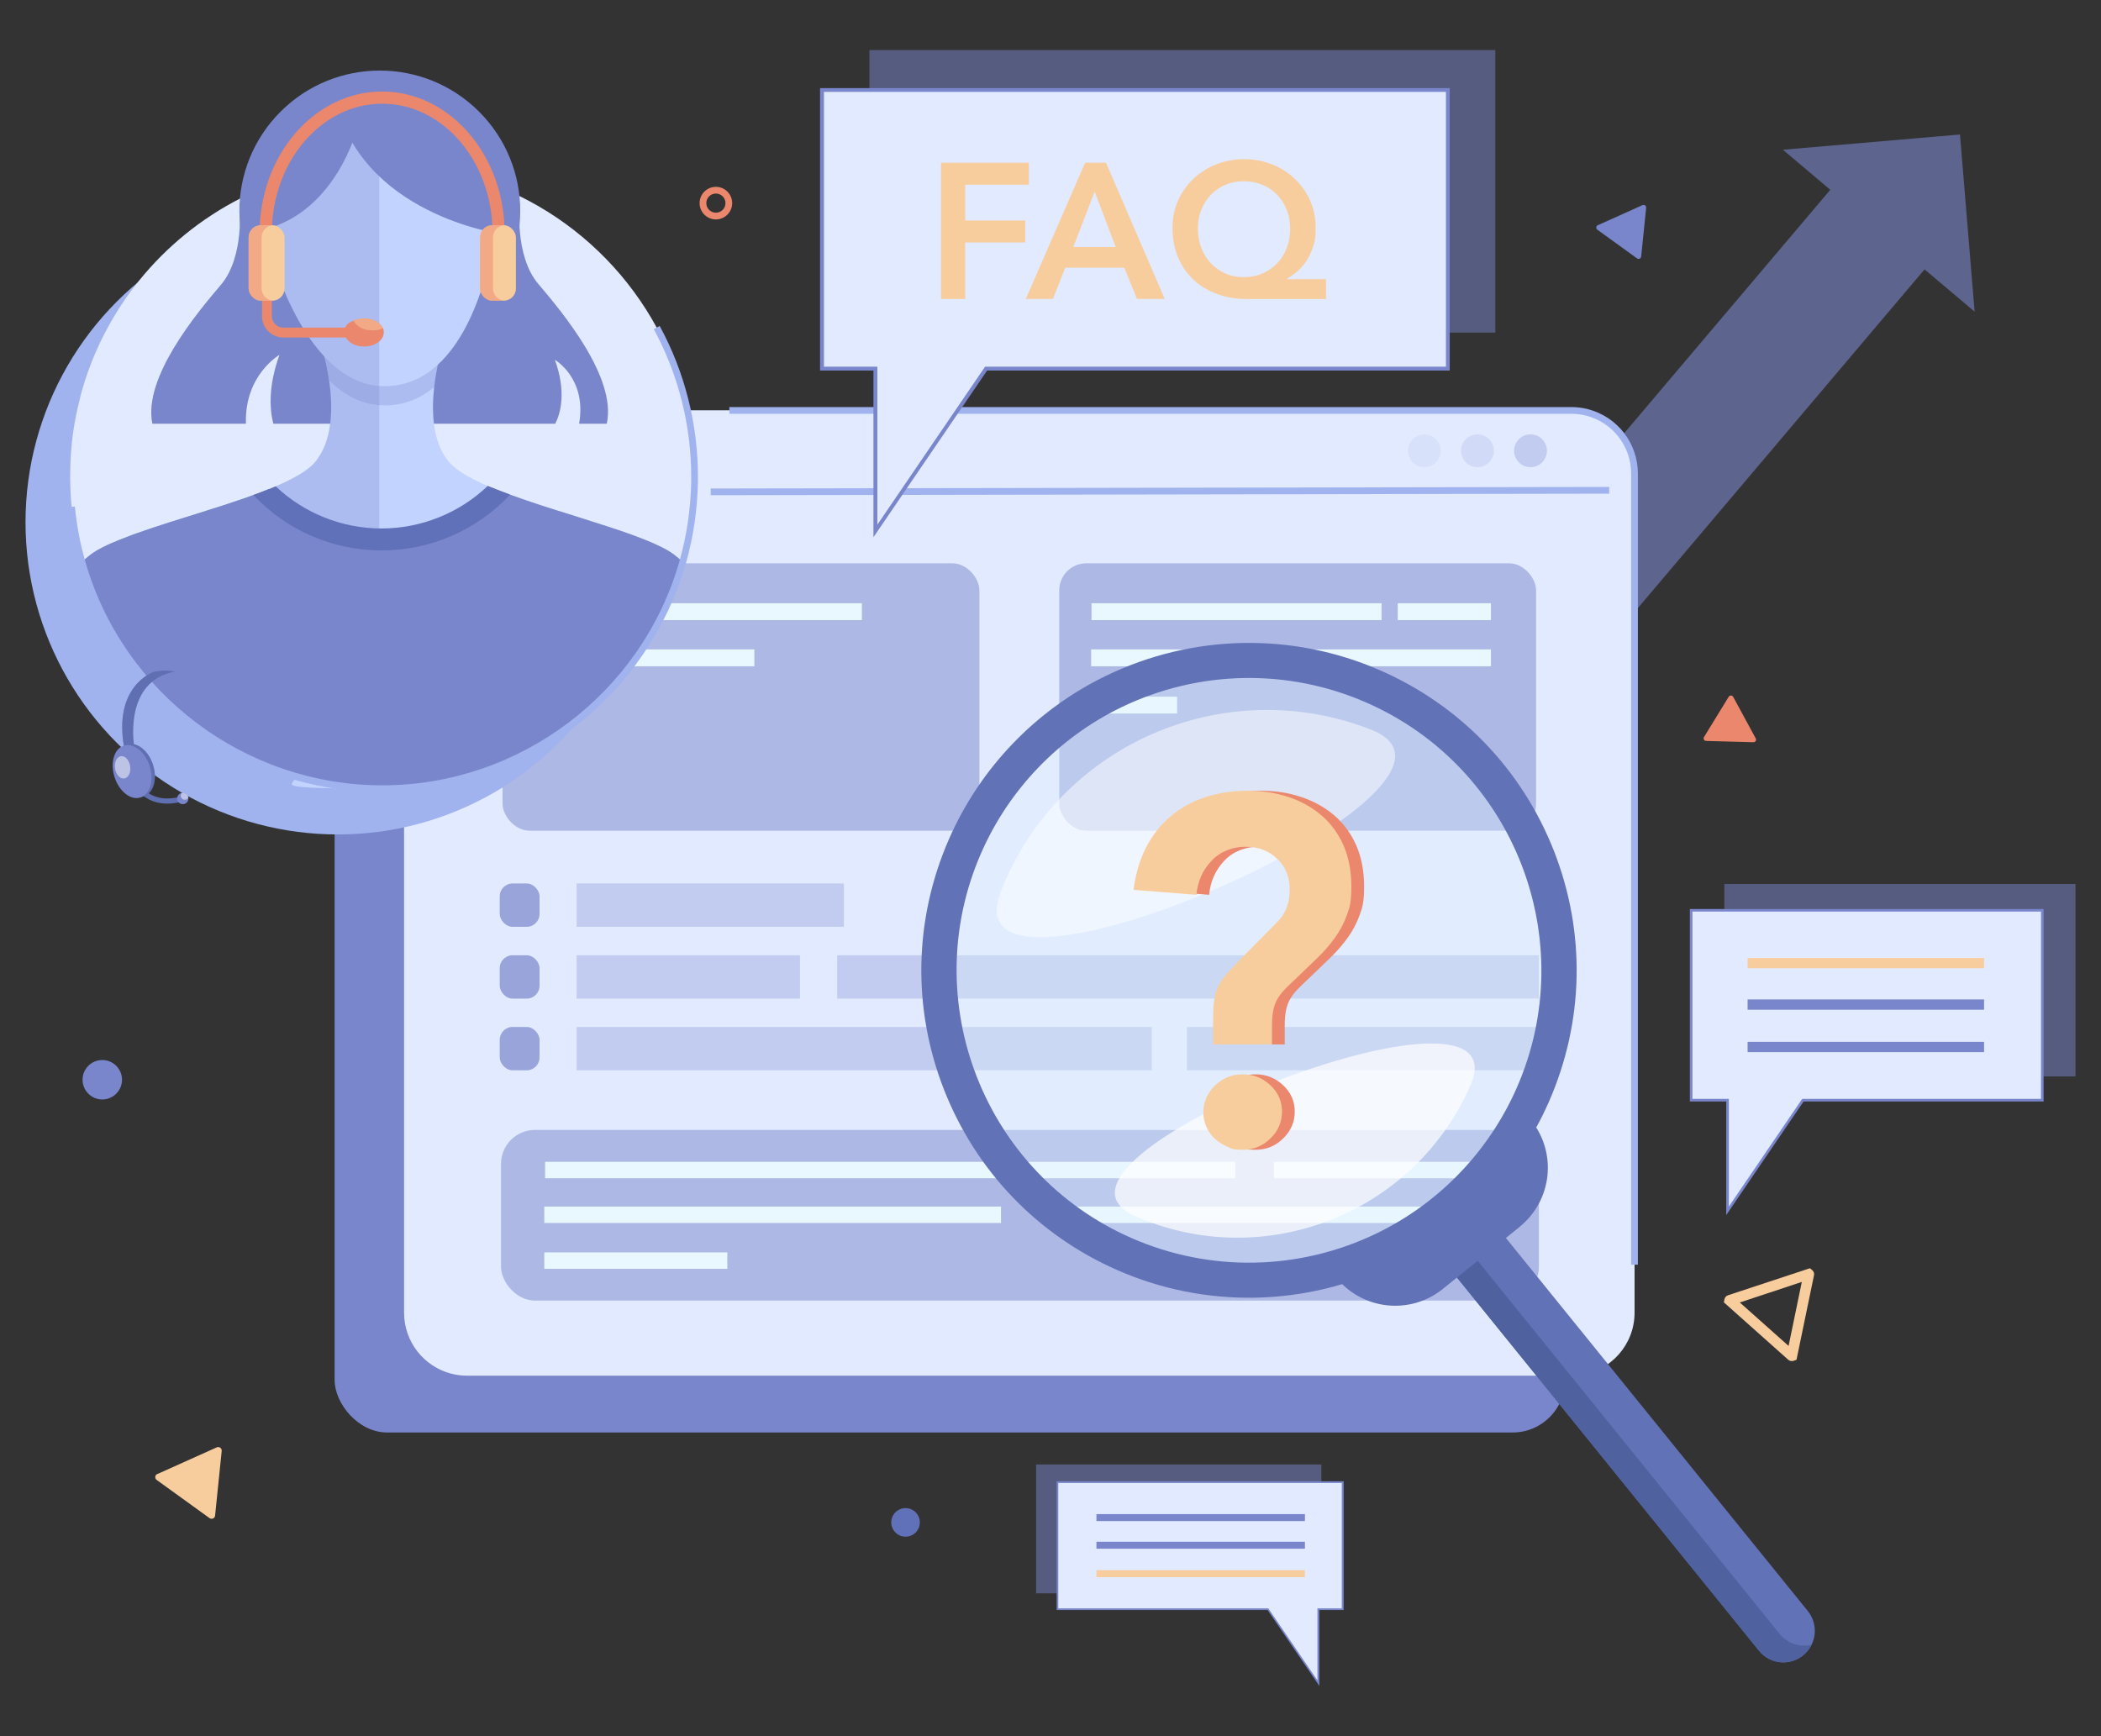
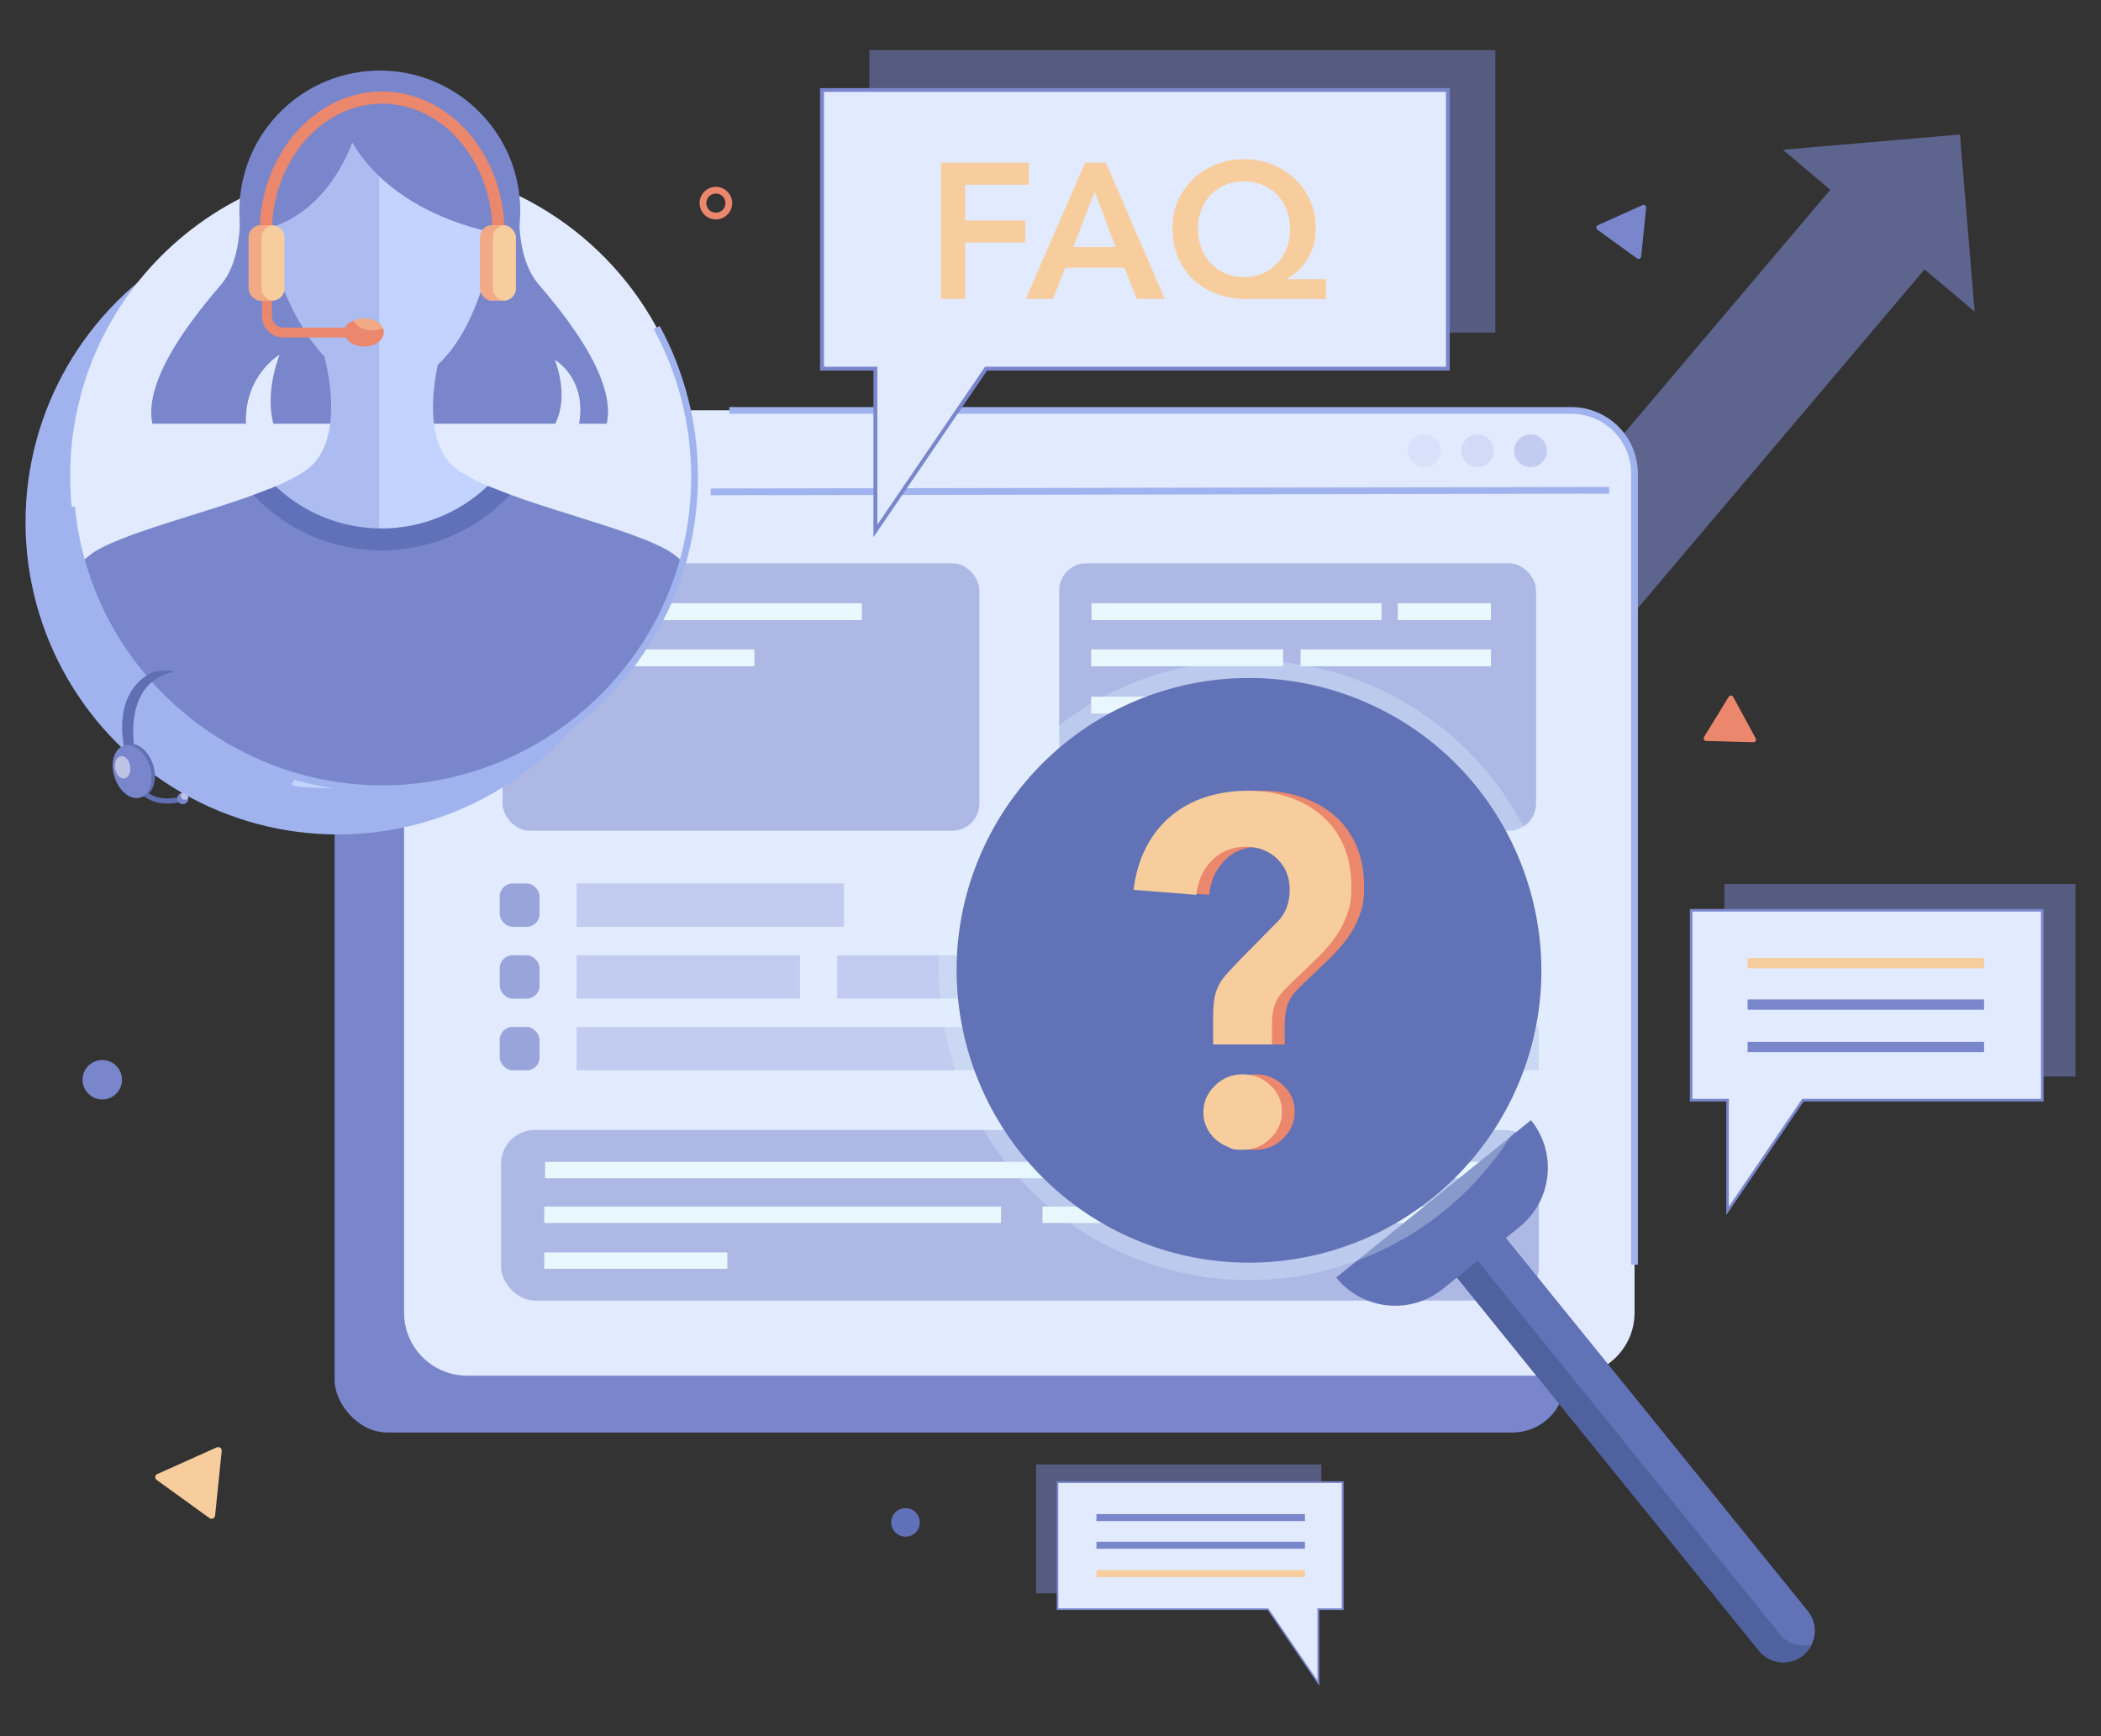
<svg xmlns="http://www.w3.org/2000/svg" version="1.1" viewBox="0 0 1778.8 1470">
  <rect x="0" y="0" width="1778.8" height="1470" fill="#333333" stroke="none" />
  <defs>
    <style>
      .st0 {
        fill: #e9f7ff;
      }

      .st1 {
        fill: #f8cd9e;
      }

      .st2 {
        opacity: .3;
      }

      .st3 {
        fill: #5f6fb2;
      }

      .st4 {
        fill: #fff;
      }

      .st5 {
        mix-blend-mode: multiply;
        opacity: .4;
      }

      .st6 {
        isolation: isolate;
      }

      .st7 {
        fill: #a0b3ef;
      }

      .st8 {
        fill: #6071ba;
      }

      .st9 {
        fill: #ea876c;
      }

      .st10 {
        fill: #e1f4ff;
      }

      .st11 {
        opacity: .6;
      }

      .st12 {
        fill: #6272b7;
      }

      .st13 {
        fill: #5061a0;
      }

      .st14 {
        fill: #7986cb;
      }

      .st15 {
        fill: #e1eaff;
      }

      .st16 {
        fill: #c2d3ff;
      }

      .st17 {
        opacity: .5;
      }

      .st18 {
        opacity: .7;
      }
    </style>
  </defs>
  <g class="st6">
    <g id="Layer_1">
      <g>
        <g class="st11">
          <polygon class="st14" points="1671.8 263.9 1629.4 228.1 1180.9 758.1 826.7 758.1 826.7 653.6 1132.4 653.6 1549.6 160.7 1509.5 126.8 1659.4 113.9 1671.8 263.9" />
        </g>
        <rect class="st14" x="283.3" y="395.6" width="1041.8" height="817.4" rx="44.5" ry="44.5" />
        <path class="st15" d="M1383.9,401v710.5c0,27.2-20.3,49.6-46.6,53-2.2.3-4.5.4-6.8.4H395.5c-4.6,0-9.1-.6-13.4-1.7-23-5.9-40-26.8-40-51.7V401c0-27.2,20.3-49.6,46.6-53,2.2-.3,4.5-.4,6.8-.4h934.9c4.6,0,9.1.6,13.4,1.7,23,6,40,26.9,40,51.7Z" />
        <path class="st15" d="M1383.9,401v14.9H342.1v-14.9c0-27.2,20.3-49.6,46.6-53,2.2-.3,4.5-.4,6.8-.4h934.9c4.6,0,9.1.6,13.4,1.7,23,6,40,26.9,40,51.7Z" />
        <rect class="st7" x="601.8" y="412.7" width="760.7" height="5.7" transform="translate(-.8 2) rotate(-.1)" />
        <g class="st2">
          <circle class="st14" cx="1295.8" cy="381.7" r="13.9" />
          <g class="st17">
            <circle class="st14" cx="1250.9" cy="381.7" r="13.9" />
          </g>
          <g class="st2">
            <circle class="st14" cx="1205.9" cy="381.7" r="13.9" />
          </g>
        </g>
        <path class="st7" d="M1386.7,1070.9h-5.7V401c0-23.1-15.6-43.2-37.9-49-4.1-1.1-8.4-1.6-12.7-1.6h-712.9v-5.7h712.9c4.8,0,9.6.6,14.1,1.8,24.8,6.4,42.2,28.8,42.2,54.5v670Z" />
        <g class="st18">
          <rect class="st14" x="423.1" y="869.6" width="33.7" height="36.7" rx="10.9" ry="10.9" />
        </g>
        <g class="st2">
          <rect class="st14" x="488.2" y="869.6" width="487" height="36.7" />
        </g>
        <g class="st2">
          <rect class="st14" x="708.8" y="808.9" width="594" height="36.7" />
        </g>
        <g class="st2">
          <rect class="st14" x="1004.9" y="869.6" width="297.9" height="36.7" />
        </g>
        <g class="st18">
          <rect class="st14" x="423.1" y="808.9" width="33.7" height="36.7" rx="10.9" ry="10.9" />
        </g>
        <g class="st2">
          <rect class="st14" x="488.2" y="808.9" width="189.1" height="36.7" />
        </g>
        <g class="st18">
          <rect class="st14" x="423.1" y="748.1" width="33.7" height="36.7" rx="10.9" ry="10.9" />
        </g>
        <g class="st2">
          <rect class="st14" x="488.2" y="748.1" width="226.3" height="36.7" />
        </g>
        <g class="st17">
          <rect class="st14" x="424.2" y="956.8" width="878.7" height="144.5" rx="28.7" ry="28.7" />
        </g>
        <g>
          <rect class="st0" x="461.5" y="983.8" width="584.3" height="13.9" />
          <rect class="st0" x="882.6" y="1021.7" width="383.6" height="13.9" />
          <rect class="st0" x="1078.5" y="983.8" width="187.7" height="13.9" />
          <rect class="st0" x="460.8" y="1021.7" width="386.7" height="13.9" />
          <rect class="st0" x="460.8" y="1060.5" width="155" height="13.9" />
        </g>
        <g class="st17">
          <rect class="st14" x="425.5" y="477" width="403.7" height="226.4" rx="22.9" ry="22.9" />
        </g>
        <g class="st17">
          <rect class="st14" x="896.8" y="477" width="403.7" height="226.4" rx="22.9" ry="22.9" />
        </g>
        <rect class="st0" x="924.1" y="510.8" width="245.6" height="14.3" />
        <rect class="st0" x="1101.1" y="549.9" width="161.2" height="14.3" />
        <rect class="st0" x="1183.4" y="510.8" width="78.9" height="14.3" />
        <rect class="st0" x="923.8" y="549.9" width="162.5" height="14.3" />
        <rect class="st0" x="923.8" y="589.9" width="72.8" height="14.3" />
        <rect class="st0" x="461.7" y="510.8" width="268" height="14.3" />
        <rect class="st0" x="461.3" y="549.9" width="177.4" height="14.3" />
        <g>
          <g class="st17">
            <polygon class="st14" points="1266 42.4 736.1 42.4 736.1 281.6 768.3 281.6 775.1 377.7 862 281.6 1266 281.6 1266 42.4" />
          </g>
          <polygon class="st15" points="1225.8 76.2 696 76.2 696 312.2 741.2 312.2 741.2 449.6 834.8 312.2 1225.8 312.2 1225.8 76.2" />
          <path class="st14" d="M739.5,454.9v-141.1h-45.2V74.6h533.1v239.2h-391.7l-96.2,141.1ZM697.6,310.5h45.2v133.8l91.2-133.8h390.2V77.8h-526.6v232.7Z" />
          <g>
            <path class="st1" d="M796.7,137.8h74.4v18.6h-53.9v30.3h50.8v18.6h-50.8v47.9h-20.5v-115.3Z" />
            <path class="st1" d="M918.6,137.8h17.8l49.7,115.3h-23.5l-10.7-26.4h-50l-10.4,26.4h-23l50.2-115.3ZM944.6,209.2l-17.8-46.9-18.1,46.9h35.8Z" />
            <path class="st1" d="M1122.7,253.2h-67.1c-9,0-17.3-1.4-25-4.2-7.7-2.8-14.3-6.7-19.9-11.9-5.6-5.2-10-11.5-13.2-18.9-3.2-7.4-4.8-15.8-4.8-25.2s1.6-16.3,4.8-23.4c3.2-7.1,7.6-13.2,13.1-18.4,5.5-5.2,12-9.2,19.3-12.1,7.3-2.9,15.1-4.3,23.4-4.3s16,1.4,23.4,4.3c7.3,2.9,13.8,6.9,19.3,12.1,5.5,5.2,9.9,11.3,13.1,18.4,3.2,7.1,4.8,14.9,4.8,23.4s-.7,11.4-2.2,16c-1.5,4.6-3.4,8.7-5.8,12.2-2.4,3.5-5,6.5-7.9,8.9-2.9,2.4-5.7,4.4-8.4,6v.3h33.1v16.6ZM1052.8,153.5c-5.5,0-10.7,1-15.4,3-4.7,2-8.8,4.8-12.2,8.4-3.4,3.6-6.1,7.8-8.1,12.7-2,4.9-2.9,10.2-2.9,16s1,11.3,2.9,16.4c2,5.1,4.7,9.4,8.1,13,3.5,3.6,7.6,6.5,12.3,8.6,4.7,2.1,9.9,3.1,15.6,3.1s10.9-1,15.7-3.1c4.8-2.1,9-4.9,12.5-8.6,3.5-3.6,6.2-8,8.1-13,2-5,2.9-10.5,2.9-16.4s-1-11.1-2.9-16c-2-4.9-4.7-9.1-8.1-12.7-3.5-3.6-7.6-6.4-12.5-8.4-4.8-2-10.2-3-16-3Z" />
          </g>
        </g>
        <g>
          <path class="st12" d="M1526.6,1401.7h0c-11.4,9.2-28.2,7.5-37.4-4l-269.3-332.8,41.4-33.5,269.3,332.8c9.2,11.4,7.5,28.2-4,37.4Z" />
          <path class="st13" d="M1533.8,1392.7c-1.6,3.4-4.1,6.5-7.2,9.1-11.4,9.2-28.2,7.5-37.4-4l-269.3-332.8,17.6-14.2,269.3,332.8c6.7,8.3,17.4,11.5,27.1,9.1Z" />
          <path class="st12" d="M1286.7,1038.8l-65.1,52.6c-27.6,22.3-68,18-90.3-9.6h0l164.9-133.3h0c22.3,27.6,18,68-9.6,90.3Z" />
          <g>
            <g class="st2">
              <circle class="st10" cx="1057.5" cy="821.6" r="262.4" transform="translate(-271.3 988.4) rotate(-45)" />
            </g>
            <g class="st18">
              <path class="st4" d="M1244.9,919.1c-47.7,108.9-174.7,158.5-283.6,110.8-108.9-47.7,331.3-219.7,283.6-110.8Z" />
            </g>
            <g class="st17">
              <path class="st4" d="M1160.7,617.8c-124.5-48.6-264.8,12.8-313.4,137.3-48.6,124.5,437.9-88.7,313.4-137.3Z" />
            </g>
-             <path class="st12" d="M1178.4,1071.1c-73.2,35.4-157.8,37.1-232.2,4.5-67.8-29.7-120-84.1-147-153-27-69-25.4-144.3,4.3-212.2,26.5-60.4,73.7-109.5,133-138.2,73.2-35.4,157.8-37.1,232.2-4.5,67.8,29.7,120,84.1,147,153,27,69,25.4,144.3-4.3,212.2-26.5,60.4-73.7,109.5-133,138.2ZM949.4,598.9c-52.9,25.6-95.1,69.5-118.7,123.4-54.8,125,2.4,271.4,127.4,326.1,66.5,29.1,142,27.6,207.4-4,52.9-25.6,95.1-69.5,118.7-123.4,54.8-125-2.4-271.4-127.4-326.1-66.5-29.1-142-27.6-207.4,4Z" />
+             <path class="st12" d="M1178.4,1071.1ZM949.4,598.9c-52.9,25.6-95.1,69.5-118.7,123.4-54.8,125,2.4,271.4,127.4,326.1,66.5,29.1,142,27.6,207.4-4,52.9-25.6,95.1-69.5,118.7-123.4,54.8-125-2.4-271.4-127.4-326.1-66.5-29.1-142-27.6-207.4,4Z" />
          </g>
          <g>
            <path class="st9" d="M1037.9,884.4v-22.8c0-6.1.3-11.3,1-15.6.7-4.3,1.9-8.2,3.7-11.6,1.8-3.5,4.2-6.8,7.1-10,2.9-3.2,6.4-7,10.6-11.4l32-32.4c6.9-6.9,10.4-15.9,10.4-27s-3.5-19.6-10.6-26.4c-7.1-6.8-16-10.2-26.8-10.2s-21.2,3.9-28.7,11.8c-7.5,7.9-11.8,17.5-12.9,28.9l-53.2-4.2c1.7-13.3,5.1-25.1,10.4-35.5,5.3-10.4,12.1-19.2,20.6-26.4,8.4-7.2,18.2-12.7,29.3-16.4,11.1-3.7,23.3-5.6,36.5-5.6s24,1.8,34.7,5.4c10.7,3.6,19.9,8.8,27.8,15.6,7.9,6.8,14,15.2,18.5,25.3,4.4,10.1,6.6,21.7,6.6,34.7s-1.2,17.2-3.7,24.1c-2.5,6.9-5.8,13.3-10,19.1-4.2,5.8-8.9,11.4-14.3,16.6-5.4,5.3-11.1,10.8-17.2,16.6-3.9,3.6-7.2,6.8-10,9.6-2.8,2.8-5.1,5.6-6.9,8.5-1.8,2.9-3.1,6.2-3.9,10-.8,3.7-1.2,8.2-1.2,13.5v15.8h-49.8ZM1029.6,942.1c0-8.9,3.3-16.5,9.8-22.8,6.5-6.4,14.3-9.6,23.5-9.6s16.6,3,23.3,9.1c6.6,6.1,10,13.6,10,22.4s-3.3,16.5-9.8,22.8c-6.5,6.4-14.3,9.6-23.5,9.6s-8.7-.8-12.7-2.5c-4-1.7-7.5-3.9-10.6-6.6-3-2.8-5.5-6.1-7.3-10-1.8-3.9-2.7-8-2.7-12.5Z" />
            <path class="st1" d="M1027.1,884.4v-22.8c0-6.1.3-11.3,1-15.6.7-4.3,1.9-8.2,3.7-11.6,1.8-3.5,4.2-6.8,7.1-10,2.9-3.2,6.4-7,10.6-11.4l32-32.4c6.9-6.9,10.4-15.9,10.4-27s-3.5-19.6-10.6-26.4c-7.1-6.8-16-10.2-26.8-10.2s-21.2,3.9-28.7,11.8c-7.5,7.9-11.8,17.5-12.9,28.9l-53.2-4.2c1.7-13.3,5.1-25.1,10.4-35.5,5.3-10.4,12.1-19.2,20.6-26.4,8.4-7.2,18.2-12.7,29.3-16.4,11.1-3.7,23.3-5.6,36.5-5.6s24,1.8,34.7,5.4c10.7,3.6,19.9,8.8,27.8,15.6,7.9,6.8,14,15.2,18.5,25.3,4.4,10.1,6.6,21.7,6.6,34.7s-1.2,17.2-3.7,24.1c-2.5,6.9-5.8,13.3-10,19.1-4.2,5.8-8.9,11.4-14.3,16.6-5.4,5.3-11.1,10.8-17.2,16.6-3.9,3.6-7.2,6.8-10,9.6-2.8,2.8-5.1,5.6-6.9,8.5-1.8,2.9-3.1,6.2-3.9,10-.8,3.7-1.2,8.2-1.2,13.5v15.8h-49.8ZM1018.8,942.1c0-8.9,3.3-16.5,9.8-22.8,6.5-6.4,14.3-9.6,23.5-9.6s16.6,3,23.3,9.1c6.6,6.1,10,13.6,10,22.4s-3.3,16.5-9.8,22.8c-6.5,6.4-14.3,9.6-23.5,9.6s-8.7-.8-12.7-2.5c-4-1.7-7.5-3.9-10.6-6.6-3-2.8-5.5-6.1-7.3-10-1.8-3.9-2.7-8-2.7-12.5Z" />
-             <circle class="st1" cx="1055" cy="943.9" r="10.1" transform="translate(-45.8 1834.1) rotate(-80.8)" />
          </g>
        </g>
        <circle class="st7" cx="286" cy="442.2" r="264.4" />
        <path class="st15" d="M67.9,336.2c19.2-73.3,69.1-134.1,135.2-168,6-3,12-5.9,18.2-8.5,1.5-.6,2.9-1.2,4.4-1.8.2,0,.3-.2.5-.2,3.9-1.6,7.9-3,11.9-4.4,16.2-5.5,33-9.5,50.4-11.8,7.6-1,15.3-1.7,23.1-2,4-.2,8-.3,12-.3,29.9,0,58.6,5,85.5,14.1,2.5.8,4.9,1.7,7.3,2.6,1.7.7,3.4,1.3,5.1,2,1.3.5,2.6,1,3.9,1.6,4.9,2,9.7,4.2,14.4,6.5,87.7,43,148.2,133.2,148.2,237.5s0,2.8,0,4.1c-.4,23.6-3.8,46.5-10,68.2-31.5,110.8-133.4,192-254.3,192s-222.9-81.2-254.3-192c-6.5-23-10-47.2-10-72.3s3-45.8,8.6-67.3Z" />
        <g>
          <path class="st14" d="M513.6,358.8h-23.3c6.7-38.5-20.5-54.1-20.5-54.1,9.7,26.9,5,44.8.3,54.1h-238.7c-3.4-13.4-4-32.8,5.2-58.3,0,0-29.7,17-28.4,58.3h-79.2c-8.1-39.1,38-94.1,58-117.6,20.5-24.1,15.7-68.1,15.7-68.1l237.4-.7s-4.8,44,15.7,68.1c20.1,23.6,66.6,79.2,57.9,118.3Z" />
          <circle class="st14" cx="321.6" cy="178.7" r="118.9" transform="translate(-32.2 279.7) rotate(-45)" />
          <path class="st16" d="M578,475.8c-31.5,110.8-133.4,192-254.3,192s-55.6-4.5-81.2-12.7c-83.6-27-149-94.5-173.1-179.3,2.1-1.9,4.3-3.8,6.6-5.6.7-.5,1.4-1,2.1-1.5.3-.2.6-.4.9-.6.9-.6,1.8-1.2,2.8-1.8.4-.3.9-.5,1.4-.8,2.3-1.3,4.8-2.6,7.6-3.9.9-.5,1.9-.9,2.9-1.3,4.7-2.1,9.9-4.1,15.4-6.2.8-.3,1.5-.5,2.3-.8,2.4-.9,4.9-1.8,7.4-2.6,1.3-.5,2.7-.9,4-1.4,1.1-.3,2.1-.7,3.2-1.1.8-.3,1.7-.6,2.5-.9,9.9-3.3,20.3-6.6,31-9.9,2.3-.7,4.7-1.5,7-2.2,6.5-2,13.1-4.1,19.5-6.2,1.4-.4,2.7-.9,4.1-1.3,2.3-.8,4.6-1.5,6.9-2.3,1.8-.6,3.6-1.2,5.4-1.8,4.2-1.4,8.2-2.8,12.1-4.3,2.3-.8,4.5-1.7,6.7-2.5.9-.4,1.9-.7,2.8-1.1,1.2-.5,2.4-.9,3.6-1.4,1.9-.8,3.8-1.6,5.7-2.4,15.4-6.6,27.5-13.4,33.6-20.7,7.4-8.9,11.2-20.4,12.7-32.3,1.5-12.5.7-25.6-.9-36.5-1.2-8.4-2.8-15.6-4-20.3h0c-.9-3.7-1.6-5.8-1.6-5.8h100.8s-1.5,4.8-3.2,12.3h0c-1.1,5.2-2.3,11.8-3.1,19-1.1,9.7-1.5,20.6-.2,31.2,1.5,11.9,5.2,23.5,12.7,32.3,6,7.2,17.8,13.9,32.8,20.4,1.2.5,2.3,1,3.5,1.5,1.2.5,2.4,1,3.7,1.5.4.2.7.3,1.1.5.9.3,1.7.7,2.6,1,2.6,1,5.2,2,7.8,3,3.3,1.2,6.7,2.4,10.1,3.6,1.4.5,2.9,1,4.3,1.5,8.3,2.8,16.8,5.6,25.4,8.3,2.2.7,4.5,1.4,6.8,2.1,2.8.9,5.7,1.8,8.5,2.7.9.3,1.9.6,2.8.9,1.9.6,3.8,1.2,5.6,1.7,13.4,4.2,26.2,8.3,37.7,12.4,1.4.5,2.7,1,4,1.4,7.9,2.9,15,5.8,21.1,8.7,1,.5,1.9.9,2.9,1.4,1.4.7,2.7,1.4,3.9,2.1.5.3.9.5,1.3.7.5.3.9.6,1.4.9,1.3.8,2.6,1.7,3.7,2.6,2.3,1.8,4.6,3.7,6.6,5.6Z" />
          <g class="st2">
-             <path class="st14" d="M374.1,296.3s-1.5,4.8-3.2,12.3h0c-1.1,5.2-2.3,11.8-3.1,19-12.5,10.5-27.8,16.7-46.2,15.5-.2,0-.3,0-.5,0-16-1.1-30.1-9.1-42.3-20.7-1.2-8.4-2.8-15.6-4-20.3h0c-.9-3.7-1.6-5.8-1.6-5.8h100.8Z" />
-           </g>
+             </g>
          <path class="st16" d="M419.9,181.8c0,19.2-11.6,92.3-49,126.8h0c-13.1,12.1-29.3,19.5-49.3,18.3-.2,0-.3,0-.5,0-17.8-1.3-33.2-10.9-46.2-24.7h0c-34.2-36.4-51.6-101.6-51.6-120.3,0-54.1,43.8-98.1,97.8-98.3h.5c54.3,0,98.3,44,98.3,98.3Z" />
          <g class="st2">
            <path class="st14" d="M321.1,83.4v571.7h-78.7c-83.6-27-149-94.5-173.1-179.3,2.1-1.9,4.3-3.8,6.6-5.6.7-.5,1.4-1,2.1-1.5.3-.2.6-.4.9-.6.9-.6,1.8-1.2,2.8-1.8.4-.3.9-.5,1.4-.8,2.3-1.3,4.8-2.6,7.6-3.9.9-.5,1.9-.9,2.9-1.3,4.7-2.1,9.9-4.1,15.4-6.2.8-.3,1.5-.5,2.3-.8,2.4-.9,4.9-1.8,7.4-2.6,1.3-.5,2.7-.9,4-1.4,1.1-.3,2.1-.7,3.2-1.1.8-.3,1.7-.6,2.5-.9,9.9-3.3,20.3-6.6,31-9.9,2.3-.7,4.7-1.5,7-2.2,6.5-2,13.1-4.1,19.5-6.2,1.4-.4,2.7-.9,4.1-1.3,2.3-.8,4.6-1.5,6.9-2.3,1.8-.6,3.6-1.2,5.4-1.8,4.2-1.4,8.2-2.8,12.1-4.3,2.3-.8,4.5-1.7,6.7-2.5.9-.4,1.9-.7,2.8-1.1,1.2-.5,2.4-.9,3.6-1.4,1.9-.8,3.8-1.6,5.7-2.4,15.4-6.6,27.5-13.4,33.6-20.7,7.4-8.9,11.2-20.4,12.7-32.3,2.8-22.3-2.2-46-4.9-56.7h0c-34.2-36.4-51.6-101.6-51.6-120.3,0-54.1,43.8-98.1,97.8-98.3Z" />
          </g>
          <path class="st14" d="M578,475.8c-31.5,110.8-133.4,192-254.3,192s-222.9-81.2-254.3-192c2.1-1.9,4.3-3.8,6.6-5.6.7-.5,1.4-1,2.1-1.6.3-.2.6-.4.9-.6.9-.6,1.8-1.2,2.8-1.8.4-.3.9-.5,1.4-.8,2.3-1.3,4.8-2.6,7.6-3.9.9-.4,1.9-.9,2.9-1.3,4.7-2.1,9.9-4.1,15.4-6.2.8-.3,1.5-.6,2.3-.9,2.4-.9,4.9-1.8,7.4-2.6,1.3-.5,2.7-.9,4-1.4,1.1-.4,2.1-.7,3.2-1.1.9-.3,1.7-.6,2.6-.9,9.9-3.3,20.3-6.6,31-9.9,2.3-.7,4.7-1.5,7-2.2,6.5-2,13.1-4.1,19.5-6.2,1.4-.4,2.7-.9,4.1-1.3,2.3-.8,4.6-1.5,6.9-2.3,1.8-.6,3.6-1.2,5.4-1.8,4.1-1.4,8.2-2.8,12.1-4.3,2.3-.8,4.5-1.7,6.7-2.5.9-.3,1.9-.7,2.8-1.1,1.2-.5,2.4-1,3.6-1.4,23.2,25.5,56.7,41.5,93.8,41.5s71.7-16.5,95-42.7c1.2.5,2.4,1,3.7,1.5.4.2.7.3,1.1.4.9.4,1.8.7,2.7,1,2.5,1,5.2,2,7.8,3,3.3,1.2,6.7,2.4,10.1,3.6,1.4.5,2.9,1,4.3,1.5,8.2,2.8,16.8,5.6,25.4,8.3,2.3.7,4.5,1.4,6.8,2.1,2.9.9,5.7,1.8,8.6,2.7.9.3,1.9.6,2.8.9,1.9.6,3.8,1.2,5.6,1.8,13.3,4.2,26.2,8.3,37.7,12.4,1.4.5,2.7,1,4,1.5,7.9,2.9,15,5.8,21,8.7,1,.5,2,1,2.9,1.4,1.4.7,2.7,1.4,3.9,2.1.4.3.9.5,1.3.8.5.3.9.6,1.4.9,1.4.9,2.6,1.7,3.7,2.6,2.3,1.8,4.6,3.7,6.6,5.6Z" />
          <path class="st8" d="M431.8,418.9c-28.1,30.1-67.5,47.2-108.8,47.2s-80.4-17-108.4-46.9c4.5-1.7,8.9-3.3,13.1-5,1.9-.8,3.8-1.6,5.7-2.4,24.1,22.8,56.2,35.7,89.6,35.7s65.9-13,90-36.1c1.2.5,2.3,1,3.5,1.5,4.8,2,9.9,4,15.3,5.9Z" />
          <path class="st14" d="M219,194.8s68.8-4.5,90.8-113.1c0,0-94.9,0-90.8,113.1Z" />
          <path class="st14" d="M423.2,197.9s-118.9-16.5-139.6-115.5c0,0,59.1-17.9,105.9,13.8,46.8,31.6,36.4,101.1,36.4,101.1l-2.8.7Z" />
          <g>
            <path class="st9" d="M426.3,214.3l-10.2-1.3c.6-5.2.9-10.4.9-15.7,0-60.4-41.9-109.5-93.4-109.5s-93.4,49.1-93.4,109.5.2,9.2.7,13.8l-10.3,1.1c-.5-4.9-.8-9.9-.8-14.9,0-66.1,46.5-119.8,103.7-119.8s103.7,53.7,103.7,119.8-.3,11.4-1,16.9Z" />
            <path class="st9" d="M314.6,285.8h-74.7c-10,0-18.1-8.1-18.1-18.1v-23.3h8.4v23.3c0,5.4,4.4,9.7,9.7,9.7h74.7v8.4Z" />
            <path class="st9" d="M324.9,281.5c0,6.6-7.4,11.9-16.6,11.9s-16.6-5.3-16.6-11.9,3.1-7.9,7.8-10.1c2.6-1.2,5.6-1.8,8.9-1.8,7.5,0,13.8,3.5,15.9,8.4.5,1.1.7,2.3.7,3.5Z" />
            <g class="st17">
              <path class="st1" d="M324.2,278c-2.6,1.2-5.6,1.8-8.9,1.8-7.5,0-13.8-3.5-15.9-8.4,2.6-1.2,5.6-1.8,8.9-1.8,7.5,0,13.8,3.5,15.9,8.4Z" />
            </g>
            <rect class="st1" x="210.5" y="190.7" width="30.4" height="63.9" rx="10.3" ry="10.3" />
            <g class="st17">
              <path class="st9" d="M231.2,254.6c-.2,0-.4,0-.6,0h-9.8c-5.7,0-10.3-4.6-10.3-10.3v-43.3c0-5.7,4.6-10.3,10.3-10.3h9.8c.2,0,.4,0,.6,0-5.4.3-9.7,4.8-9.7,10.3v43.3c0,5.5,4.3,10,9.7,10.3Z" />
            </g>
            <rect class="st1" x="406.4" y="190.7" width="30.4" height="63.9" rx="10.3" ry="10.3" />
            <g class="st17">
              <path class="st9" d="M427.1,254.6c-.2,0-.4,0-.6,0h-9.8c-5.7,0-10.3-4.6-10.3-10.3v-43.3c0-5.7,4.6-10.3,10.3-10.3h9.8c.2,0,.4,0,.6,0-5.4.3-9.7,4.8-9.7,10.3v43.3c0,5.5,4.3,10,9.7,10.3Z" />
            </g>
          </g>
        </g>
        <path class="st7" d="M323.7,670.7c-59.3,0-115.5-19-162.5-55-45.5-34.9-79.1-84.3-94.6-139.1-4.4-15.4-7.3-31.2-8.9-47.2l5.7-.5c1.5,15.6,4.4,31.2,8.7,46.2,31.8,111.8,135.2,189.9,251.6,189.9s219.8-78.1,251.6-189.9c6.2-21.8,9.5-44.5,9.9-67.4,0-1.4,0-2.7,0-4.1,0-43.6-11-86.8-31.7-124.9l5-2.7c21.2,38.9,32.4,83,32.4,127.6s0,2.8,0,4.2c-.4,23.4-3.8,46.6-10.1,68.9-15.6,54.8-49.2,104.2-94.6,139.1-47,36-103.1,55-162.5,55Z" />
        <g>
          <g class="st17">
            <polygon class="st14" points="1757.2 748.5 1459.9 748.5 1459.9 911.5 1481.8 911.5 1476.7 988.7 1545.6 911.5 1757.2 911.5 1757.2 748.5" />
          </g>
          <polygon class="st15" points="1729.2 770.8 1431.8 770.8 1431.8 931.6 1462.6 931.6 1462.6 1025.3 1526.5 931.6 1729.2 931.6 1729.2 770.8" />
          <path class="st14" d="M1461.5,1028.9v-96.2h-30.8v-163h299.5v163h-203.2l-65.5,96.2ZM1432.9,930.5h30.8v91.2l62.1-91.2h202.2v-158.6h-295.1v158.6Z" />
          <rect class="st1" x="1479.6" y="811.2" width="200.2" height="8.7" />
          <rect class="st14" x="1479.6" y="846.3" width="200.2" height="8.7" />
          <rect class="st14" x="1479.6" y="882.2" width="200.2" height="8.7" />
        </g>
        <g>
          <g class="st17">
            <polygon class="st14" points="877.2 1240.1 1118.7 1240.1 1118.7 1349.2 1104 1349.2 1106.7 1400.4 1061.3 1349.2 877.2 1349.2 877.2 1240.1" />
          </g>
          <polygon class="st15" points="895.3 1255 1136.8 1255 1136.8 1362.6 1116.2 1362.6 1116.2 1425.2 1073.5 1362.6 895.3 1362.6 895.3 1255" />
          <path class="st14" d="M1073.1,1363.3h-178.5v-109h243v109h-20.6v64.3l-43.8-64.3ZM1136,1255.8h-240v106.1h177.8l41.6,61v-61h20.6v-106.1Z" />
          <g>
            <rect class="st14" x="928.3" y="1282.1" width="176.5" height="5.9" />
            <rect class="st14" x="928.3" y="1305.5" width="176.5" height="5.9" />
            <rect class="st1" x="928.3" y="1329.6" width="176.5" height="5.9" />
          </g>
        </g>
        <g>
          <path class="st3" d="M113.6,631.6s-9.5-55,34.7-63c0,0-4.6-.8-9.1-.8-3.4,0-7.5.9-8.4,1-2.1.3-35,12.7-25.7,64.1l8.5-1.3Z" />
          <g class="st5">
            <path class="st3" d="M136,568.1c-1.1.2-1.9.3-2.2.4-2.1.3-35,12.7-25.7,64.1l-3,.5c-9.3-51.4,23.6-63.8,25.7-64.1.6,0,2.8-.6,5.2-.8Z" />
          </g>
          <g>
            <path class="st3" d="M139,680.4c-13.7-.9-20.2-8.9-20.5-9.4l3.4-2.7-1.7,1.3,1.7-1.3c.4.5,9.6,11.7,30.6,6.4l1.1,4.2c-5.6,1.4-10.4,1.8-14.6,1.5Z" />
            <path class="st3" d="M129.6,647.6c3.9,12.1.4,24.1-7.8,26.7-8.2,2.6-18-5.1-21.9-17.2-3.9-12.1-.4-24.1,7.8-26.7,8.2-2.6,18,5.1,21.9,17.2Z" />
            <path class="st14" d="M126.7,648.6c3.9,12.1.4,24.1-7.8,26.7-8.2,2.6-18-5.1-21.9-17.2-3.9-12.1-.4-24.1,7.8-26.7,8.2-2.6,18,5.1,21.9,17.2Z" />
            <g class="st17">
              <path class="st4" d="M110.2,648.8c.8,5.2-1.5,9.9-5,10.4-3.5.5-7-3.3-7.8-8.5-.8-5.2,1.5-9.9,5-10.4s7,3.3,7.8,8.5Z" />
            </g>
            <path class="st14" d="M155.2,680.9c-2.6.3-5-1.7-5.2-4.3-.2-2.5,1.5-4.7,3.9-5.2.1,0,.3,0,.4,0,2.6-.2,4.9,1.6,5.2,4.1,0,0,0,.1,0,.2.3,2.6-1.7,5-4.3,5.2Z" />
            <g class="st17">
              <path class="st4" d="M159.5,675.4c-.5,1-1.5,1.6-2.7,1.8-1.9.2-3.6-1.2-3.8-3.1,0-1,.3-2,.9-2.7.1,0,.3,0,.4,0,2.6-.2,4.9,1.6,5.2,4.1Z" />
            </g>
          </g>
        </g>
        <path class="st14" d="M103.3,914.3c0,9.2-7.5,16.7-16.7,16.7s-16.7-7.5-16.7-16.7,7.5-16.7,16.7-16.7,16.7,7.5,16.7,16.7Z" />
        <circle class="st8" cx="766.5" cy="1288.7" r="12.1" transform="translate(-663.8 1738.6) rotate(-76.7)" />
        <path class="st9" d="M606.1,185.8c-7.6,0-13.8-6.2-13.8-13.8s6.2-13.8,13.8-13.8,13.8,6.2,13.8,13.8-6.2,13.8-13.8,13.8ZM606.1,163.9c-4.5,0-8.1,3.6-8.1,8.1s3.6,8.1,8.1,8.1,8.1-3.6,8.1-8.1-3.6-8.1-8.1-8.1Z" />
-         <path class="st1" d="M1514,1151.4l-54.5-48.6.5-2.6c.3-1.6,1.5-2.9,3-3.4l69.4-22.9,2,1.7c1.2,1.1,1.8,2.7,1.4,4.3l-14.8,71.5-2.5.9c-1.5.5-3.2.2-4.5-.9ZM1473,1102.9l41.3,36.8,11.2-54.2-52.5,17.4Z" />
        <path class="st14" d="M1352.8,190.7l37.8-17c1.6-.7,3.3.6,3.1,2.3l-4.2,41.2c-.2,1.7-2.1,2.6-3.5,1.6l-33.6-24.3c-1.4-1-1.2-3.1.4-3.9Z" />
        <path class="st1" d="M133.2,1248.2l50.3-22.6c2.1-.9,4.4.7,4.2,3l-5.6,54.8c-.2,2.3-2.8,3.4-4.7,2.1l-44.7-32.3c-1.9-1.3-1.6-4.2.5-5.1Z" />
        <path class="st9" d="M1467.4,590.1l19.1,35.2c.8,1.5-.3,3.2-2,3.2l-40-1.1c-1.7,0-2.7-1.9-1.8-3.3l20.9-34.1c.9-1.4,2.9-1.4,3.7,0Z" />
      </g>
    </g>
  </g>
</svg>